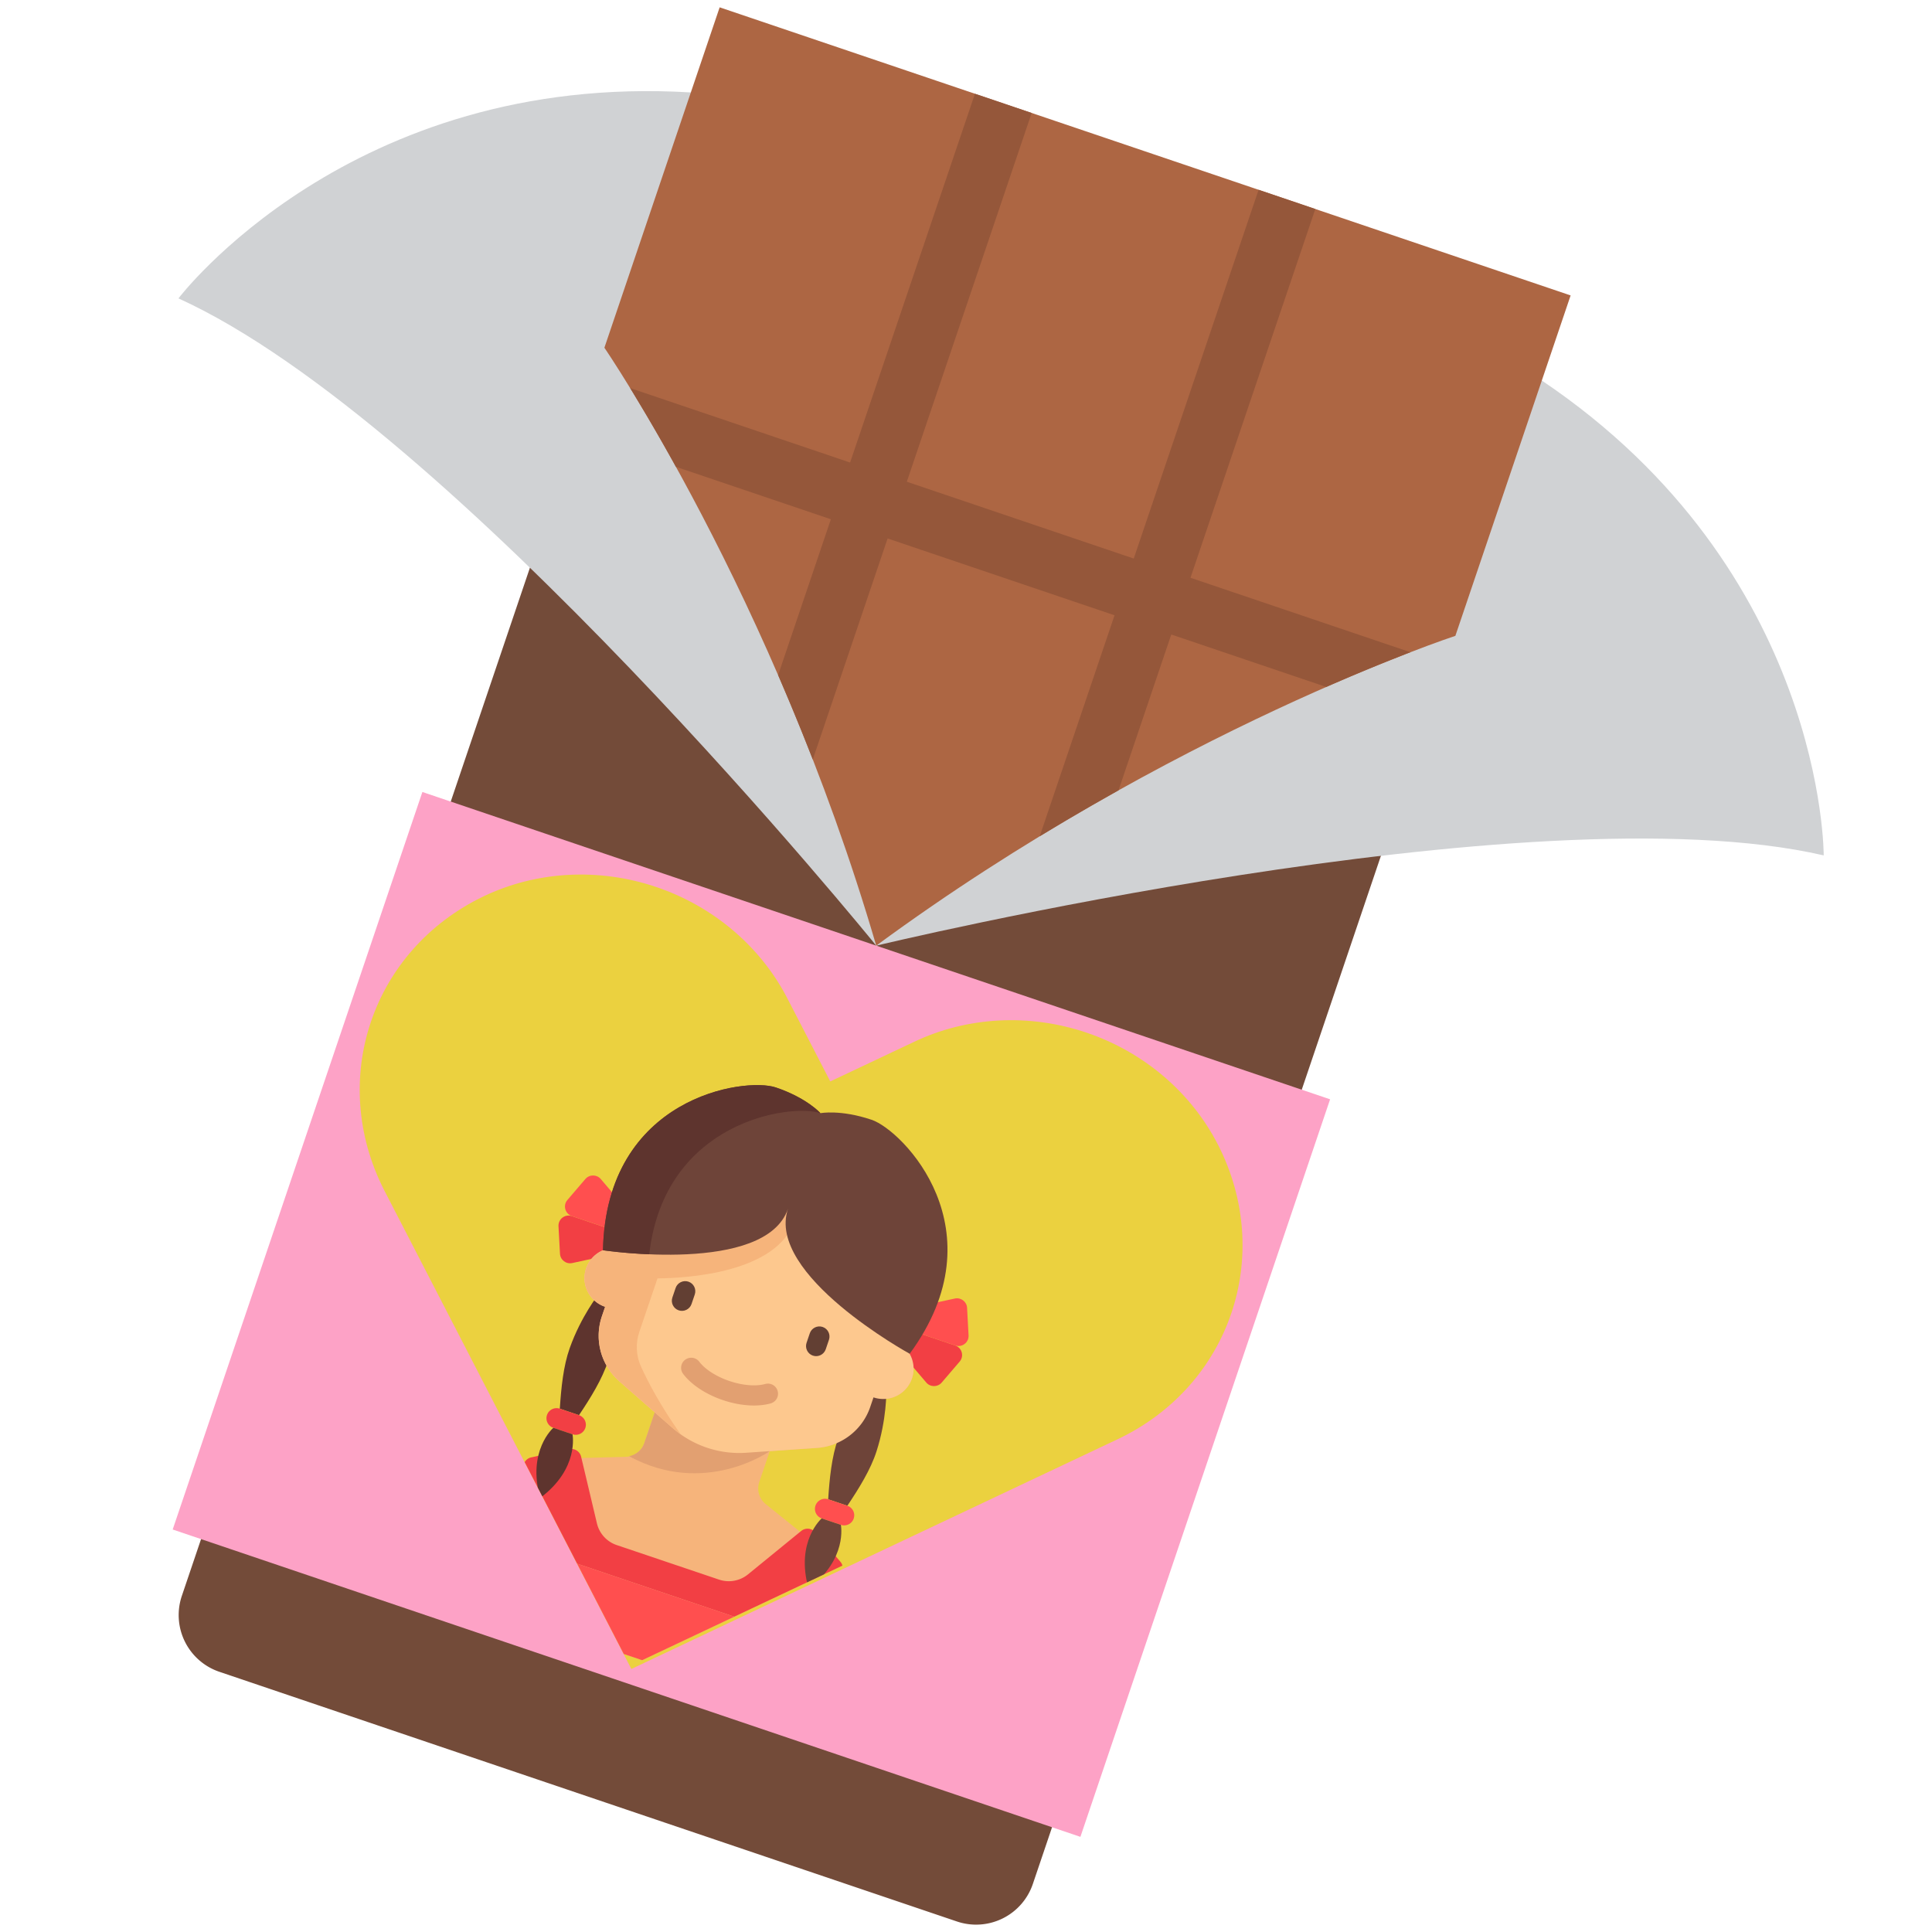
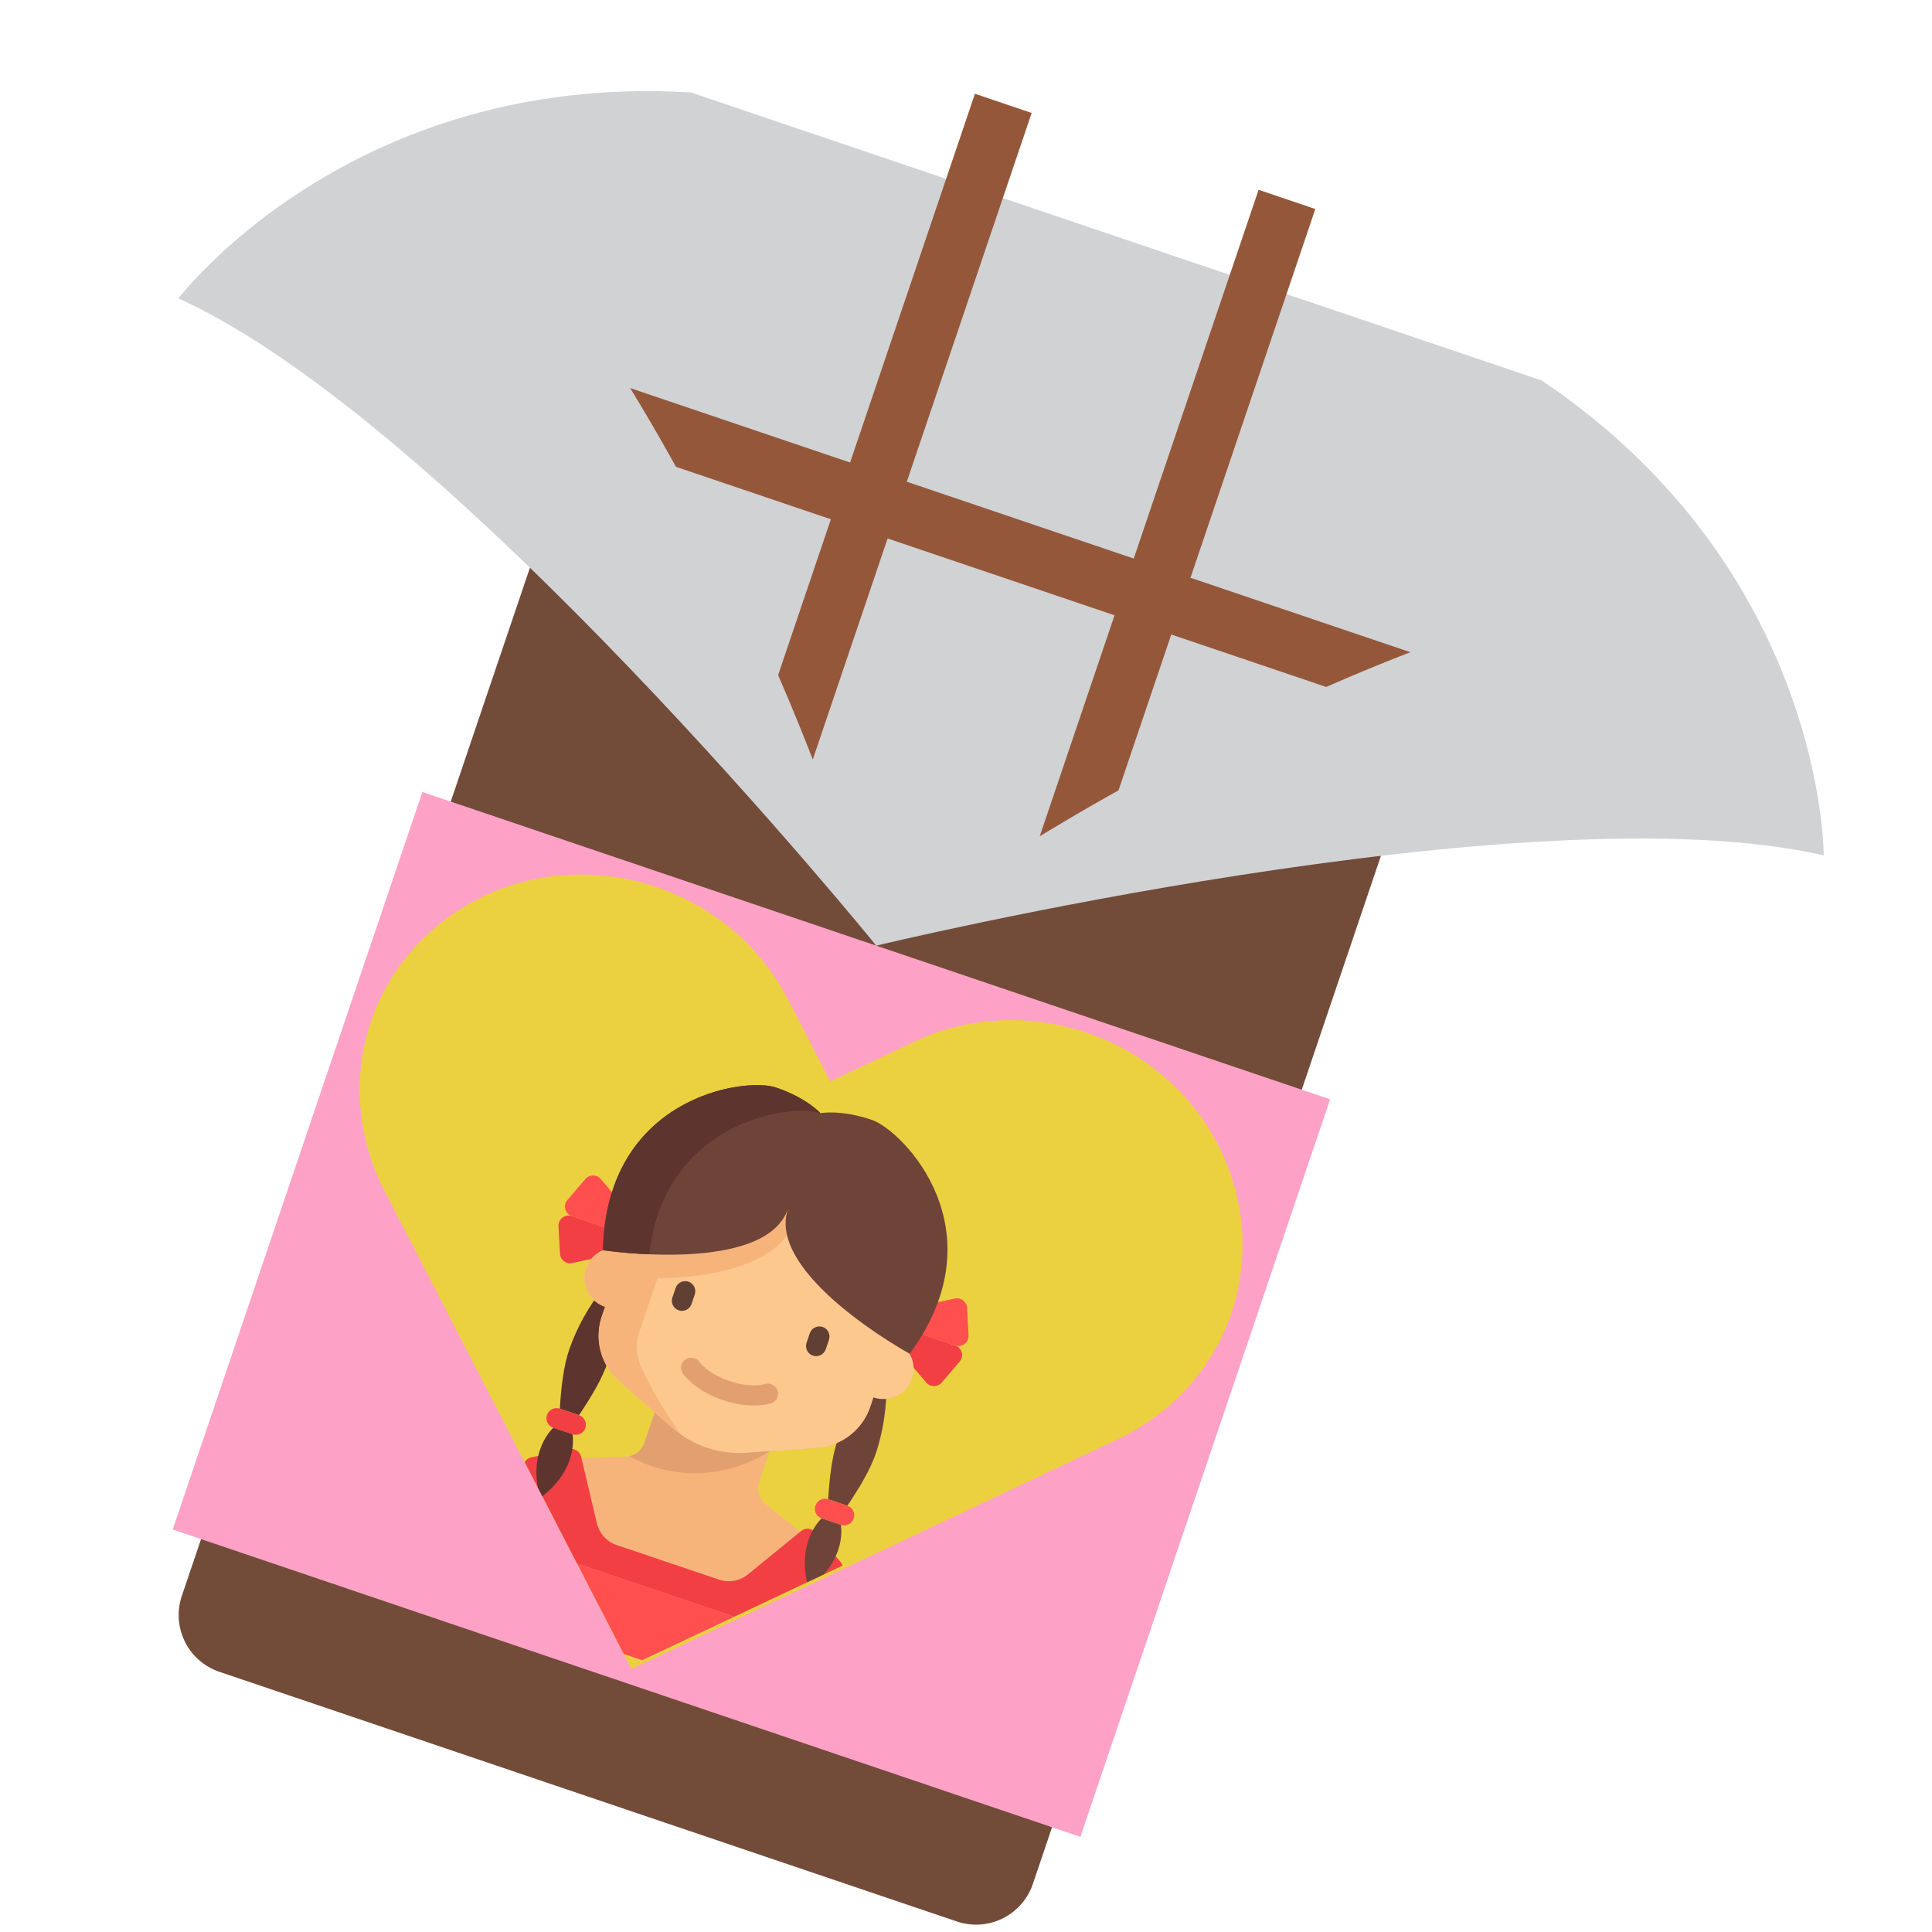
<svg xmlns="http://www.w3.org/2000/svg" fill-rule="evenodd" stroke-linejoin="round" stroke-miterlimit="2" clip-rule="evenodd" viewBox="0 0 120 120">
  <clipPath id="a">
    <path d="M214.977 211.203A23.62 23.62 0 0 0 198 204a23.618 23.618 0 0 0-16.973 7.203L174 218.406l-7.027-7.199a23.6 23.6 0 0 0-33.946 0c-9.367 9.707-9.367 25.09 0 34.797L174 288l40.973-42c9.367-9.707 9.367-25.09.004-34.797z" clip-rule="nonzero" />
  </clipPath>
  <clipPath id="b">
    <path d="M0 0h269v373H0z" />
  </clipPath>
  <g>
    <path fill="#734b39" fill-rule="nonzero" d="m33.365 33.931 13.471 12.416 7.589 12.389 13.554-5.23 18.243-1.68-22.07 65.19a3.72 3.72 0 0 1-4.717 2.33l-45.81-15.508a3.72 3.72 0 0 1-2.33-4.717z" />
    <path fill="#fda2c6" fill-rule="nonzero" d="m26.235 49.192 56.38 19.088-15.509 45.81L10.726 95z" />
    <g>
      <path fill="#ebd13f" fill-rule="nonzero" d="M75.66 71.117c-1.66-3.252-4.608-5.77-8.172-6.977-3.562-1.206-7.434-.996-10.728.578l-5.19 2.452-2.635-5.099c-1.658-3.251-4.608-5.77-8.17-6.976-3.564-1.207-7.436-.997-10.728.578-6.938 3.324-9.669 11.39-6.178 18.246l15.355 29.744 30.267-14.3c6.938-3.325 9.669-11.391 6.18-18.246z" />
      <g clip-path="url(#a)" transform="matrix(.557 .188 -.178 .524 -6.526 -80.15)">
        <g fill-rule="nonzero" clip-path="url(#b)" transform="matrix(.167 0 0 .177 151.829 221.107)">
          <path fill="#f6b47b" d="m253.102 350.265-7.352-55.129a31.984 31.984 0 0 0-20.668-25.801l-43.531-16.015a12.806 12.806 0 0 1-8.75-12.145v-20.641l27.566-11.488A38.396 38.396 0 0 0 224 173.601v-6.403c10.605 0 19.199-8.593 19.199-19.199 0-10.601-8.594-19.199-19.199-19.199v-12.801c0-17.672-14.328-44.801-32-44.801H76.801c-17.676 0-32 27.129-32 44.801V128.8c-10.606 0-19.199 8.598-19.199 19.199 0 10.606 8.593 19.199 19.199 19.199v6.403c0 15.5 9.32 29.48 23.629 35.445L96 220.534v20.641a12.811 12.811 0 0 1-8.75 12.145l-43.531 16.015a31.984 31.984 0 0 0-20.668 25.801l-7.352 55.129c-1.535 11.508 7.418 21.734 19.031 21.734h199.34c11.614 0 20.567-10.226 19.032-21.734z" />
          <path fill="#6e4439" d="M230.395 160.8h-12.801s-6.098 16.875-6.399 38.398c-.172 12.059 2.953 25.575 6.399 38.403h12.801c3.445-12.828 6.57-26.344 6.398-38.403-.305-21.523-6.398-38.398-6.398-38.398z" />
          <path fill="#5e342e" d="M51.199 160.8H38.398S32.305 177.675 32 199.198c-.172 12.059 2.953 25.575 6.398 38.403h12.801c3.446-12.828 6.571-26.344 6.403-38.403-.305-21.523-6.403-38.398-6.403-38.398z" />
          <path fill="#f23f44" d="M41.754 119.448H6.406c-4.527 0-7.625 4.575-5.941 8.778l6.496 16.246c1.465 3.656 5.855 5.137 9.237 3.109l25.556-15.332z" />
          <path fill="#ff4f4f" d="M41.754 119.448H6.406c-4.527 0-7.625-4.574-5.941-8.777l6.496-16.246c1.465-3.66 5.855-5.137 9.237-3.109l25.556 15.332z" />
          <path fill="#f23f44" d="M227.047 119.448h35.348c4.527 0 7.625 4.575 5.941 8.778l-6.496 16.246c-1.465 3.656-5.856 5.137-9.238 3.109l-25.555-15.332z" />
          <path fill="#ff4f4f" d="M227.047 119.448h35.348c4.527 0 7.625-4.574 5.941-8.777l-6.496-16.246c-1.465-3.66-5.856-5.137-9.238-3.109l-25.555 15.332z" />
          <path fill="#e2a071" d="M172.801 220.534 96 203.468v37.707c0 4.605-2.547 8.664-6.414 10.926 53.676 9.394 83.215-31.567 83.215-31.567z" />
          <path fill="#fdc88e" d="M44.801 128.8c-10.606 0-19.199 8.598-19.199 19.199 0 10.606 8.593 19.199 19.199 19.199v6.403c0 15.5 9.32 29.484 23.629 35.445l41.355 17.231a63.98 63.98 0 0 0 49.231 0l41.355-17.231A38.399 38.399 0 0 0 224 173.601v-6.403c10.605 0 19.199-8.593 19.199-19.199 0-10.601-8.594-19.199-19.199-19.199v-20.801c0-20.324-16.477-36.801-36.801-36.801H81.602c-20.325 0-36.801 16.477-36.801 36.801z" />
          <path fill="#623f33" d="M89.602 154.402c-3.524 0-6.403-2.883-6.403-6.403v-6.398c0-3.52 2.879-6.403 6.403-6.403 3.519 0 6.398 2.883 6.398 6.403v6.398c0 3.52-2.879 6.403-6.398 6.403zM179.199 154.402c-3.519 0-6.398-2.883-6.398-6.403v-6.398c0-3.52 2.879-6.403 6.398-6.403 3.52 0 6.403 2.883 6.403 6.403v6.398c0 3.52-2.883 6.403-6.403 6.403z" />
          <path fill="#e2a071" d="M134.398 199.374c-11.375 0-22.019-2.801-29.199-7.683a6.4 6.4 0 0 1-1.691-8.891 6.404 6.404 0 0 1 8.89-1.691c5.032 3.421 13.258 5.468 22 5.468 8.747 0 16.969-2.047 22-5.468a6.393 6.393 0 0 1 8.891 1.691 6.396 6.396 0 0 1-1.687 8.891c-7.18 4.882-17.825 7.683-29.204 7.683z" />
          <path fill="#f6b47b" d="M44.801 128.8c-10.606 0-19.199 8.598-19.199 19.199 0 10.606 8.593 19.199 19.199 19.199v6.403c0 15.5 9.32 29.484 23.629 35.445l41.351 17.231c2.024.843 4.09 1.57 6.184 2.199-18.277-13.367-30.442-25.055-37.57-32.699-5.184-5.559-7.997-12.895-7.997-20.5v-35.766c18.321-6.395 69.743-27.399 70.403-61.91l-8-8s-3.469 45.867-88 59.199z" />
          <path fill="#f23f44" d="m207.871 262.128-23.031 36.848a19.198 19.198 0 0 1-16.281 9.023h-68.317a19.198 19.198 0 0 1-16.281-9.023L60.93 262.128a6.398 6.398 0 0 0-8.719-2.094l-21.023 12.614a6.4 6.4 0 0 0-2.133 8.879l28.547 45.671h153.597l28.547-45.671a6.397 6.397 0 0 0-2.137-8.879l-21.019-12.614a6.398 6.398 0 0 0-8.719 2.094z" />
          <path fill="#ff4f4f" d="M57.602 327.198H211.2v44.801H57.602z" />
          <path fill="#6e4439" d="M166.398.8c-20.796 0-32 6.398-32 6.398S123.199.8 102.398.8C81.602.8 2.668 40.843 32 133.644c0 0 102.398-18.176 102.398-62.446 0 44.27 102.403 62.446 102.403 62.446C266.133 40.843 187.199.8 166.398.8z" />
          <path fill="#5e342e" d="M134.398 7.202v-.004S123.199.8 102.398.8C81.602.8 2.668 40.843 32 133.644c0 0 12.395-2.207 28.551-6.938C42.473 43.495 114.555 7.269 134.398 7.202z" />
          <path fill="#f23f44" d="M51.199 250.402H38.398c-3.531 0-6.398-2.868-6.398-6.403s2.867-6.398 6.398-6.398h12.801a6.4 6.4 0 1 1 0 12.801z" />
          <path fill="#5e342e" d="M51.199 250.402s11.199 19.199-6.398 44.796c-17.602-25.597-6.403-44.796-6.403-44.796" />
          <path fill="#ff4f4f" d="M217.594 250.402h12.801c3.535 0 6.398-2.868 6.398-6.403s-2.863-6.398-6.398-6.398h-12.801a6.401 6.401 0 0 0 0 12.801z" />
          <path fill="#6e4439" d="M217.594 250.402s-11.199 19.199 6.398 44.796c17.602-25.597 6.403-44.796 6.403-44.796" />
        </g>
      </g>
    </g>
    <g fill-rule="nonzero">
      <path fill="#d0d2d4" d="M95.766 23.636c17.591 11.847 17.508 29.494 17.508 29.494-18.215-4.203-58.849 5.606-58.849 5.606S28.107 26.26 11.085 18.533c0 0 10.654-14.068 31.824-12.792z" />
-       <path fill="#ad6643" d="M44.699.455 37.54 21.598s10.516 15.343 16.884 37.138c18.298-13.444 35.972-19.243 35.972-19.243l7.158-21.143z" />
      <path fill="#95573a" d="M87.603 40.51a126.332 126.332 0 0 0-5.228 2.158L72.75 39.41l-3.277 9.68a148.893 148.893 0 0 0-4.894 2.854l4.647-13.727-14.095-4.772-4.647 13.727a148.893 148.893 0 0 0-2.154-5.24l3.277-9.68-9.624-3.258a126.332 126.332 0 0 0-2.842-4.89l13.66 4.624 7.754-22.904 3.523 1.193-7.754 22.904 14.095 4.772 7.755-22.904 3.523 1.193-7.754 22.904z" />
    </g>
  </g>
</svg>